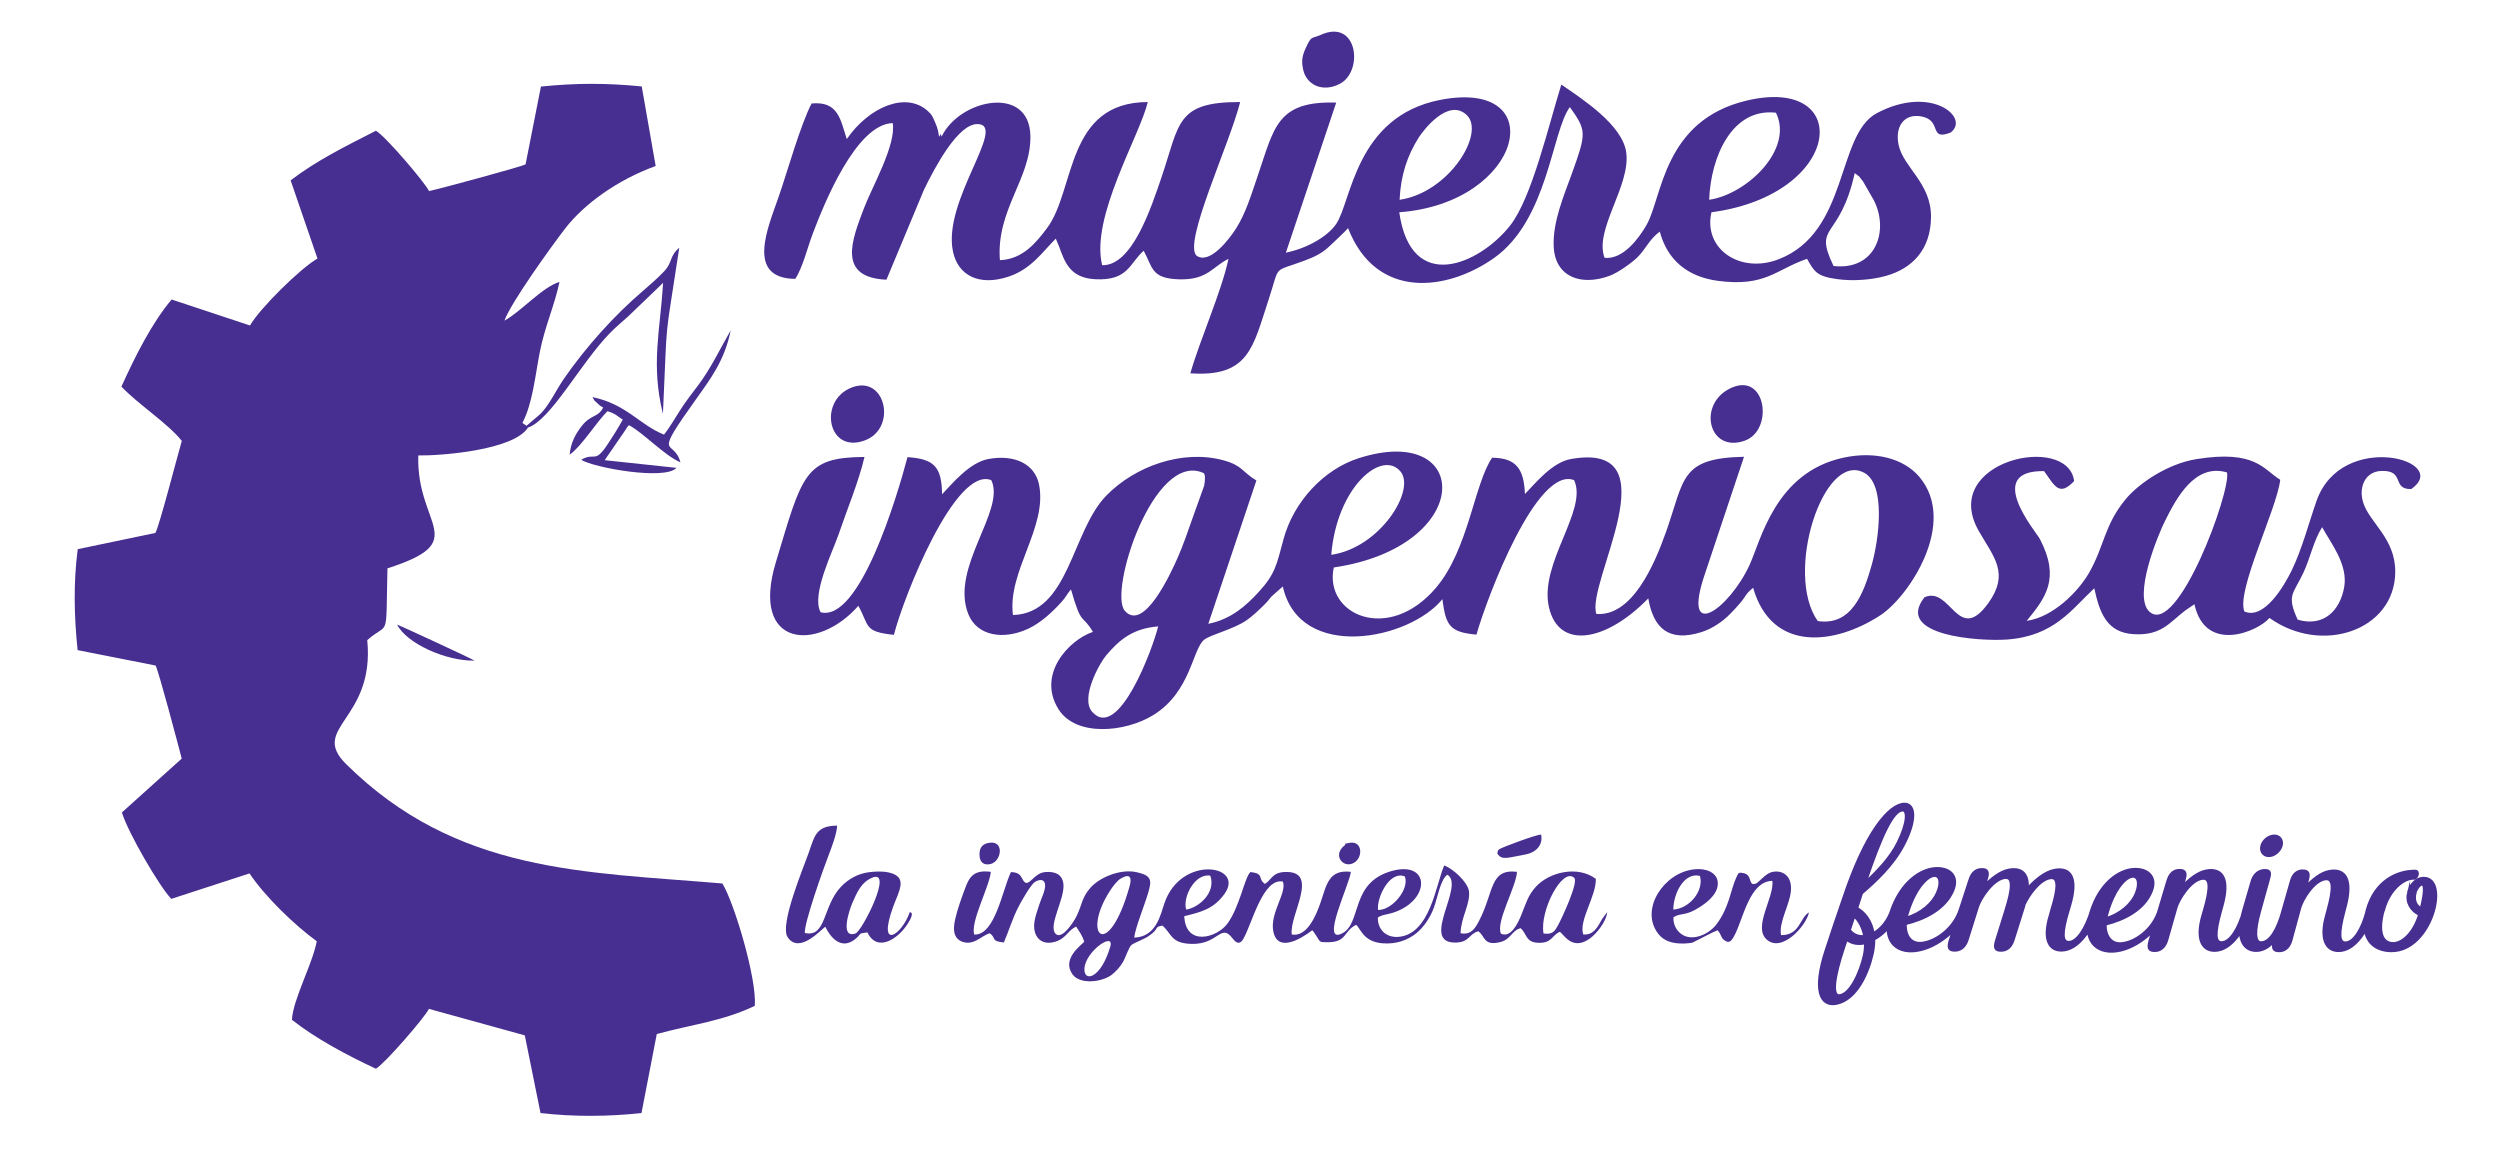
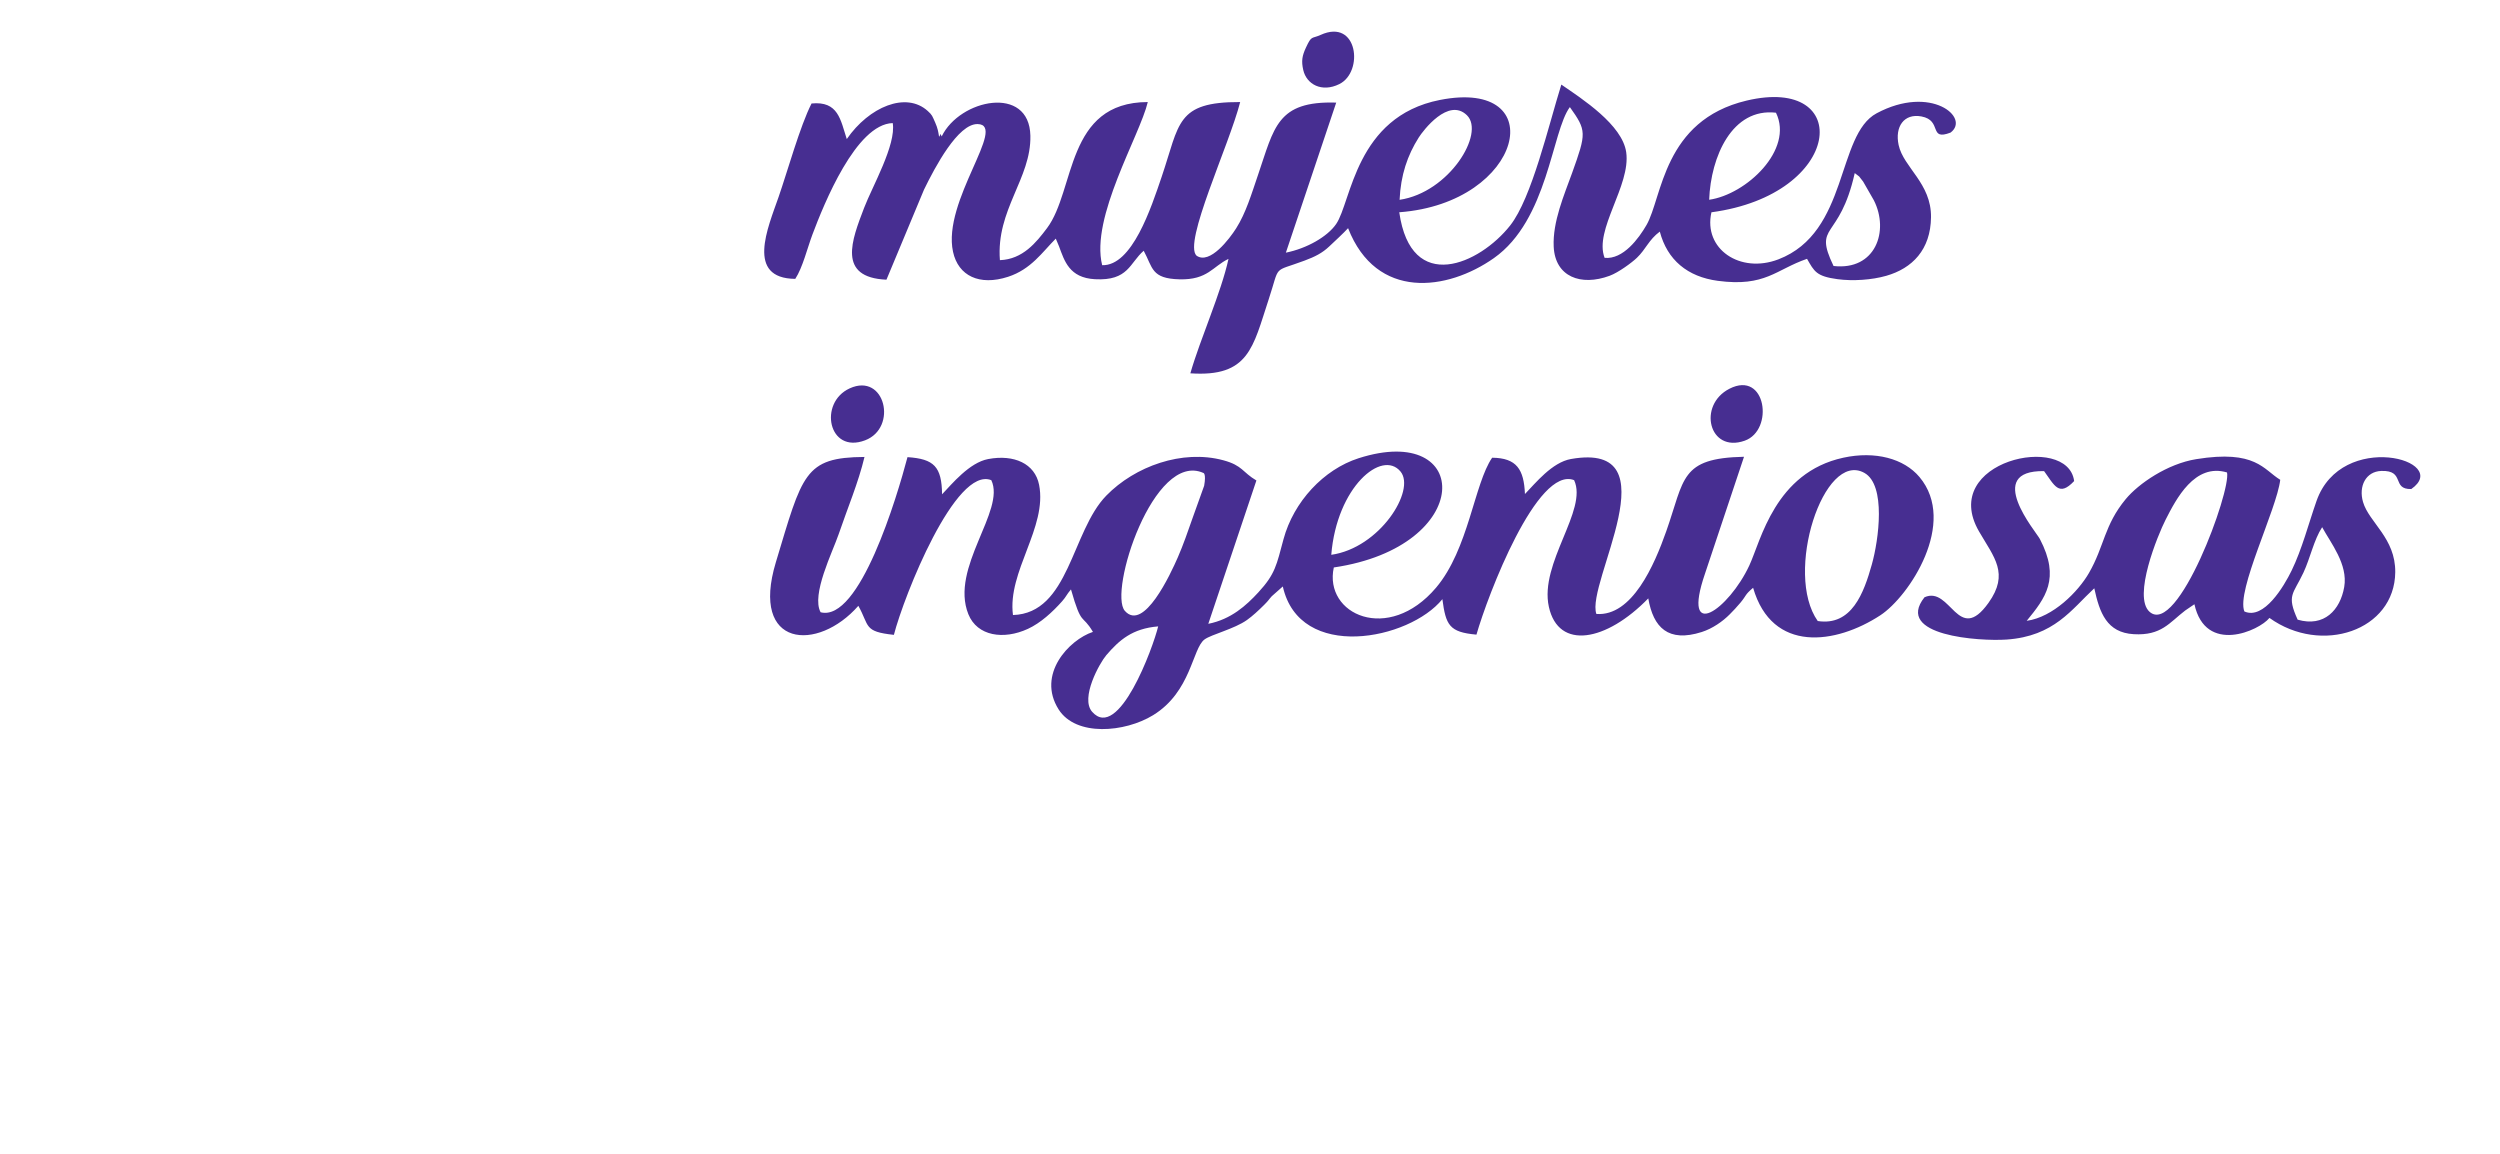
<svg xmlns="http://www.w3.org/2000/svg" xml:space="preserve" width="65mm" height="30mm" version="1.0" style="shape-rendering:geometricPrecision; text-rendering:geometricPrecision; image-rendering:optimizeQuality; fill-rule:evenodd; clip-rule:evenodd" viewBox="0 0 6500 3000">
  <defs>
    <style type="text/css">
   
    .str0 {stroke:#472E91;stroke-width:7.62;stroke-miterlimit:22.926}
    .fil0 {fill:#472E91}
    .fil1 {fill:#472E91;fill-rule:nonzero}
   
  </style>
  </defs>
  <g id="Capa_x0020_1">
    <g id="_1939597741216">
      <path class="fil0" d="M3433.6 90.76c-23.8,10.84 -23.03,0.48 -38.04,32.7 -10.15,21.81 -12.37,35.22 -7.11,58.57 8.29,36.83 47.9,59.31 93.79,36.6 64.14,-31.73 48.22,-171.97 -48.64,-127.87zm1062.95 919.96c-83.42,42.68 -53.49,167.91 39.55,135.14 77.29,-27.22 55.9,-183.97 -39.55,-135.14zm-2287.35 -0.97c-81.86,37.45 -55.42,171.28 39.89,135.11 85.96,-32.62 51.9,-177.09 -39.89,-135.11zm1428.84 -457.85c324.18,-24.04 397.27,-349.73 105.44,-291.96 -219.57,43.46 -229.67,264.79 -269.56,322.61 -22.68,32.89 -76.03,63.41 -130.67,74.38l130.9 -390.16c-154.32,-4.82 -161.09,64.96 -203.49,188.55 -16.62,48.45 -31.17,98.24 -56.74,138.46 -17.05,26.84 -68.19,94.98 -102.89,71.01 -35.41,-33.08 84.54,-286.39 113.42,-399.47 -167.06,-0.55 -157.07,55.8 -203.96,193.81 -27.5,80.95 -76.88,232.82 -154.88,230.36 -30.96,-124.42 97.65,-336.09 118.65,-424.19 -214.01,0.53 -187.91,229.27 -262,327.81 -27.9,37.09 -62.99,81.14 -122.52,83.28 -10.25,-131.05 81.48,-212.19 79.25,-323.41 -2.67,-133.3 -183.69,-95.32 -230.58,1.69 -1.36,-1.85 -2.85,-7.3 -3.34,-6.01 -6.43,16.98 -0.47,-1.23 -13.52,-29.96 -7.93,-17.44 -7.16,-19.04 -19.5,-30.23 -56.21,-51 -152.4,-10.99 -210.44,73.09 -16.37,-50.06 -21.88,-99.3 -91.58,-92.53 -29.84,58.38 -62.54,176.52 -85.87,243.6 -27.57,79.3 -85.76,211.21 43.54,212.42 19.18,-29.27 31.45,-80.32 44.62,-115.32 29.85,-79.32 113.35,-287.15 208.79,-289.72 9.28,56.31 -53.19,164.94 -74.34,220.2 -32.21,84.19 -70.78,181.29 57.99,187l97.58 -233.98c28.83,-59.26 88.53,-171.92 139.62,-170.67 78.18,1.92 -92.74,200.12 -64.1,332.13 13.58,62.62 68.81,89.15 143.11,64.96 59.85,-19.48 89.04,-64.15 124.06,-99.26l8.41 20.05c14.07,37.71 26.52,81.89 93.43,85.51 87.23,4.71 89.96,-42.19 126.76,-74.02 24.02,44.31 19.24,72.42 93.1,74.31 73.46,1.88 86.46,-33.77 127.37,-53.18 -19.13,87.93 -72.89,206.27 -99.2,297.57 152.53,10.36 162.53,-67.91 203.28,-191.07 31.08,-93.95 8.45,-70.28 93.17,-101.81 27.98,-10.41 46.32,-19.74 64.63,-37 12.27,-11.56 37.98,-35.3 49,-47.52 73.67,188.51 258.34,162.87 379.08,77.88 141.01,-99.27 150.32,-329.5 197.57,-392.67 43.5,61.21 43.46,66.6 5.51,172.08 -20.16,56.01 -50.63,126.08 -47.56,190.75 3.73,78.68 70.76,103.23 145.18,75.85 23.33,-8.59 58.26,-34.48 71.18,-46.87 23.59,-22.62 30.69,-46.72 59.54,-68.11 19.34,73.61 71.88,117.53 151,128.04 123.49,16.39 150.58,-29.37 231.77,-57.25 18.88,32.77 23.95,45.4 78.98,52.87 40.71,5.53 89.85,1.92 126.94,-8.68 67.8,-19.39 115.47,-67.91 116.45,-152.38 1.02,-88.25 -71.7,-129.38 -84.22,-187.71 -10.17,-47.44 13.87,-82.73 59.24,-74.3 55.42,10.29 17.69,64.32 75.79,42 52.06,-38.72 -51.01,-125.78 -192.19,-50.2 -104.99,56.21 -72,309.35 -255.34,379.75 -99.76,38.3 -195.95,-27.15 -174.19,-122.33 344.15,-46.17 370.36,-356.61 91.45,-290.42 -217.3,51.57 -219.06,252.1 -260.18,323.38 -20.19,35.01 -60.7,90.23 -109.03,85.5 -28.13,-72.72 68.47,-187.75 56.18,-274.48 -10.13,-71.51 -114.15,-138.5 -168.71,-176 -33.15,106.08 -76.72,294.96 -133.04,366.37 -79.18,100.4 -257.74,180.94 -288.34,-34.4zm1088.07 1062.79c88.36,13.52 119.92,-72.92 140.79,-147.55 17.78,-63.57 37.29,-205.99 -19.55,-237.63 -105.85,-58.92 -209.23,261.17 -121.24,385.18zm1064.14 -386.29c-84.24,-25.18 -132.46,69.49 -159.61,122.68 -20.22,39.61 -86.19,200.25 -41.73,239.67 73.01,64.74 212.28,-314.07 201.34,-362.35zm-2661.5 1.26c-129.42,-57.64 -247.36,309.8 -204.13,358.65 48.99,55.36 118.93,-96.2 137.75,-139.32 13.87,-31.76 26.01,-66.79 39.16,-104.41l29.25 -81.56c5.74,-32.51 -2.02,-33.33 -2.03,-33.36zm510.16 -710.11c128.92,-19.07 222.87,-172.93 175.16,-219.79 -48.16,-47.3 -113.93,39.72 -125.26,57.6 -29.55,46.61 -46.92,97.57 -49.9,162.19zm-177.61 922.97c126.05,-17.9 220.17,-167.81 180.1,-216.45 -48.17,-58.48 -165.73,39.92 -180.1,216.45zm982.53 -923.13c96.46,-13.65 220.6,-130.17 173.68,-226.32 -113.93,-13.15 -169.47,113.96 -173.68,226.32zm-1432.59 1109.25c-67.21,5.53 -101.27,35.65 -134.99,74.99 -16.74,19.53 -68.34,111.2 -36.66,147.1 68.73,77.89 158.56,-167.36 171.65,-222.09zm1755.95 -937.05c109.13,12.43 145.37,-90.97 104.79,-170.9l-27.85 -48.58c-15.9,-19.97 -4.41,-8.05 -21.82,-22.08 -39.91,177.97 -108.78,129.59 -55.12,241.56zm1206.69 919.59c69.08,20.13 110.72,-25.39 121.05,-84.91 10.26,-59.09 -35.27,-114.7 -57.36,-155.58 -21.55,33.01 -30.95,80.41 -48.65,118.16 -26.78,57.13 -44.31,57.82 -15.04,122.33zm-970.25 -58.23c-79.23,100.26 143.28,114.78 213.43,109.93 123.84,-8.57 169.12,-78.71 228.07,-133.33 13.73,63.73 32.48,115.31 102.56,119.36 71.9,4.15 92.62,-30.03 133.64,-61.44l24.13 -16.43c28.96,131.43 168.5,68.88 195.08,35.56 135.31,97.1 325.56,33.13 327.08,-118.88 0.89,-88.66 -68.07,-129.15 -83.72,-182.31 -12.12,-41.18 7.24,-79.49 47.26,-80.92 63.5,-2.29 25.93,48.19 78.09,47.07 107.01,-74.53 -181.34,-154.52 -246.34,31.04 -20.97,59.88 -37.65,125.18 -64.72,180.89 -19.79,40.73 -72.04,128.96 -122.83,106.34 -21.67,-53.61 84.11,-265.37 93.25,-342.3 -43.69,-26.56 -63.73,-78.74 -218.48,-53.71 -74.86,12.11 -149.91,63.56 -183.29,103.93 -56.27,68.08 -55.2,121.91 -95.59,192.07 -27.79,48.26 -93.18,114.85 -161.86,124.35 48.47,-59.31 88.22,-109.63 34.17,-212.89 -9.83,-18.76 -146.45,-178.72 11.01,-176.38 26.84,36.78 38.59,68.01 78.17,25.89 -16.21,-126.52 -353.47,-52.22 -247.24,131.09 39.11,67.48 79.13,109.19 24.58,185.56 -79.26,110.96 -98.32,-45.25 -166.45,-14.49zm-1862.09 69l125.07 -372.68c-36.41,-21.32 -35.64,-38.96 -85.93,-52.54 -106.9,-28.87 -229.96,15.71 -304.26,91.82 -90.89,93.11 -96.35,306.08 -242.71,310.57 -14.94,-113.02 89.77,-227.61 67.91,-338.63 -10.82,-54.99 -64.95,-79.63 -132.44,-66.93 -48.78,9.18 -94.03,64.69 -119.81,91.63 -0.95,-71.75 -20.8,-92.08 -89.92,-96.59 -27.04,102.57 -124.49,429.74 -225.89,403.28 -24.88,-45.45 31.36,-157.14 46.91,-202.89 22.54,-66.31 51.51,-134.71 67.18,-200.91 -156.58,1.02 -161.28,44.48 -230.52,274.01 -67.19,222.74 108.86,233.64 214.53,113.06 29.35,52.39 13.04,67.16 92.42,75.48 26.2,-101.74 160.31,-439.44 253.29,-402.16 37.96,79.19 -108.33,227.48 -59.64,348.51 22.98,57.11 91.68,67.2 154.75,38.09 33.08,-15.27 63.9,-43.54 88.97,-71.73 11.04,-12.41 10.74,-16.32 23.05,-30.89 28.16,98.83 28.47,61.92 57.09,110.5 -62.25,20.52 -146.65,110.56 -89.28,201.44 45.11,71.45 172.39,60.14 245.81,15.05 99.22,-60.93 101.68,-173.4 133.64,-196.87 17.61,-12.94 77.66,-27.31 110.27,-50.53 14.97,-10.67 29.52,-24.23 44.71,-39.32 13.45,-13.36 10.67,-12.51 19.84,-22.5l28.72 -25.44c43.59,196.09 328.84,139.38 414.85,33.06 9.05,67.29 17.58,85.91 88.6,92.21 29.37,-102.86 157.99,-439.22 253.89,-401.65 36.48,77.85 -90.86,215.27 -65.6,329.45 25.1,113.44 149.33,90.3 258.47,-22.03 12.98,75.83 51.85,115.25 139.07,87.41 28.11,-8.97 54.62,-27.7 72.57,-45.82 9.09,-9.18 18.68,-19.13 28.41,-30.9 15.64,-18.93 10.67,-19.84 32.5,-38.24 49.49,170.83 215.17,147.23 330.9,71.43 74.73,-48.95 201.45,-240.6 101.63,-359.48 -40.29,-47.98 -115.16,-68.18 -197.91,-50.2 -177.76,38.64 -214.12,214.99 -244.47,280.22 -53.01,113.97 -177.84,203.43 -115.11,20.91l101.33 -303.56c-166.69,3.59 -154.08,57.32 -202.2,193.77 -30.96,87.83 -88.88,222 -181.74,214.92 -27.72,-80.61 201.87,-449.96 -65.95,-402.87 -49.1,8.63 -92.2,62.67 -119.7,91.06 -2.61,-63.76 -21.32,-93.82 -85.28,-94.39 -46.7,67.72 -61.1,237.98 -145.86,337.96 -124.19,146.48 -292.42,69.55 -265.82,-52.62 368.61,-54.4 360.41,-378.82 64.48,-284 -90.93,29.14 -169.01,113.19 -195.26,210.6 -18.09,67.12 -21.3,90.31 -65.38,138.12 -31.46,34.12 -70.89,70.08 -130.18,81.81z" />
-       <path class="fil0" d="M1369.01 1107.01l-10.77 -7.39c26.7,-50.79 33.25,-123.59 45.4,-185.16 12.9,-65.39 38.54,-121.36 51.03,-181.39 -44.11,12.73 -101.5,78.51 -143.24,100.61 18.18,-49.22 123.45,-194.56 157.39,-238.77 49.93,-65.02 137.42,-127.65 235.92,-163.28l-36.22 -206.92c-93.21,-9.04 -169.61,-8.93 -262.09,0.31l-39.95 202.43c-12.97,6.6 -225.37,64.2 -251.03,69.32 -10.49,-22.15 -112.83,-142.29 -138.08,-156.89 -84.21,43.08 -153.76,77.43 -221.73,129.02l69.8 203.33c-44.51,25.29 -151.31,131.11 -175.39,174.06l-203.84 -67.6c-52.06,61.91 -94.65,147.71 -130.54,226.43 42.32,45.05 121.67,96.34 157.03,141.25 -12.24,41.88 -57.84,219.24 -68.57,239.25l-201.99 42.2c-11.57,87.38 -9.41,176 -0.33,262.52l202.79 40.06c8.75,17.26 58.47,205.65 67.89,241.97l-155.53 140c15.3,51.53 97.87,193.28 128.41,224.71l203.36 -66.21c40.97,61.17 117.4,134.51 174.85,176.45 -11.48,60.39 -61.03,148.91 -64.62,204.05 59.55,47.39 142.7,92.15 218.41,127.34 23.87,-13.94 128.13,-134.66 137.81,-155.66l249.31 68.91 40.86 201.94c87.04,10.13 175.84,9.32 262.52,0.09l39.77 -205.54c94.31,-25.57 171.39,-33.37 254.88,-73.22 5.59,-70.21 -53.46,-267.84 -84.29,-318.19 -359.29,-30.56 -690.94,-26.07 -978.31,-310.39 -96.56,-95.53 75.28,-113.84 54.97,-322.28 58,-51.49 47.97,6.99 52.51,-186.67 221.05,-70.96 74.55,-109.08 80.16,-293.54 57.95,0.94 248.12,-13.39 285.14,-72.42 60.05,-20.21 135.79,-166.41 213.18,-245.77 15.52,-15.91 30.65,-28.28 47.57,-43.49l90.67 -87.09c-7.69,125.15 -32.21,212.34 -0.47,340.45 12.7,-276.34 2.51,-166.39 42.44,-431.76 -27.23,23.75 -16.11,36.82 -39.46,61.54 -14.81,15.67 -39.08,37.27 -54.53,50.4 -75.34,64.04 -149.58,147.32 -205.72,228.41 -21.54,31.09 -40.62,74.23 -65.32,95.31l-32.05 27.27zm-135.15 610.59c-8.55,-5.46 -194.29,-91.59 -201.38,-93.51 24.49,48.72 127.26,95.11 201.38,93.51zm492.51 -587.56c-64.4,-26.05 -97.29,-79.17 -186.11,-97.62 9.3,14.41 -0.87,2.97 15.23,18.18 6.63,6.25 5.11,4.04 12.82,9.04 -13.7,26.82 -31.77,17.15 -55.75,47.95 -15.73,20.19 -28.61,42.66 -31.43,74.34 29.04,-19.17 69.55,-84.27 98.24,-112.82 21.7,6.46 24.45,12.21 39.83,21.94 -11.88,21.58 -26.05,43.98 -38.71,63.17 -35.27,53.4 -32.35,20.08 -69.58,41.15 33.47,21.01 219.4,54.02 247.8,21l-186.56 -19.91 54.59 -79.41c5.44,-8.96 3.39,-6.51 8.63,-11.63 38.83,21.06 92.99,79.69 133.74,96.53 -17.88,-65.63 -75.79,-1.1 42.35,-166.55 34.93,-48.91 73.52,-99.88 88.25,-176.42 -27.38,47.93 -51.3,98.11 -82.62,140.22 -15.88,21.34 -31.55,40.74 -47.16,64.87 -11.07,17.08 -30.04,49.51 -43.56,65.97z" />
-       <path class="fil0" d="M2571.91 2191.27c-16.31,2.68 -25.85,10.92 -25.22,32.09 0.54,17.99 10.59,27.47 28.86,23.07 28.6,-6.88 36.52,-61.75 -3.64,-55.16zm924.34 6.58c-33.31,25.66 -3.51,61.44 24.09,45.44 23.99,-13.92 22.27,-57.62 -10.75,-52.03 -21.48,3.63 -7.71,2.26 -13.34,6.59zm396.75 21.18c11.86,18.67 25.78,11.05 71.96,2.89 28.28,-5 47.58,-24.43 41.96,-51.98 -14.97,0.13 -102.3,34.16 -104.62,35.79 -9.01,6.31 -6.32,0.61 -9.3,13.3zm715.13 71.15c5.28,42.14 -49.42,117.59 -16.57,150.78 39.19,39.6 105.01,-33.72 111.81,-68.79 -24.43,13.98 -23.06,59.6 -72.67,59.21 -6.36,-33.85 22.46,-78.45 25.65,-114.66 4.07,-46.23 -29.83,-56.2 -52.69,-48.35 -14.79,5.07 -31.73,26.59 -38.36,28.98 -21.06,7.62 -7.8,-22.26 -31.77,-27.11 -13.91,-2.82 -13.55,-0.46 -18.57,9.97 -15.23,31.52 -18.07,77.6 -52.01,122.9 -18.97,25.3 -62.58,46.4 -91.65,25.28 -12.13,-8.81 -21.47,-24.23 -20.27,-43.72 23.04,-13.16 29.86,-1.09 70.15,-27.39 16.56,-10.81 39.11,-28.88 43.95,-50.36 7.29,-32.38 -20.49,-46.38 -45.82,-47.18 -80.43,-2.52 -149.01,88.06 -117.09,153.25 10.54,21.52 26.29,35.26 54.62,39.13 14.5,1.98 30.12,1.11 43.11,-1.04 14.63,-6.89 54.38,-28.45 65.83,-32.46 9.59,10.74 8.4,18.33 15.58,24.39 14.24,12.07 20.21,3.74 27.58,-9.64 23.42,-42.47 38.8,-141.97 99.19,-143.19zm-257.58 74.77c0.56,-43 28.7,-98.02 69.31,-87.53 10.78,38.47 -26.85,84.87 -69.31,87.53zm-2204.63 44.77c0.76,0.89 30.1,69.89 77.79,31.82 18.69,-14.92 4.07,-13.71 31.45,-17.31 26.32,53.72 80.33,15.59 103.94,-21.06 21.55,-33.45 7.16,-30.41 6.31,-31.6 -20.9,60.74 -85.06,101.11 -43.18,-14.17 15.05,-41.45 40.31,-78.09 -12.73,-89.25 -16.31,-3.43 -36.22,-2.42 -52.61,-0.05 -27.72,4.02 -52.43,18.34 -70.73,37.84 -47.9,51.08 -37.19,132.38 -93.65,119.83 -2,-25.69 48.06,-166.94 63.19,-205.7 7.2,-18.46 20.21,-53.8 20.92,-73.45 -55.58,0.39 -58.71,27.13 -74.34,71.61 -13.09,37.25 -75.71,186.1 -54.6,218.19 30.83,46.86 90.32,-23.38 98.24,-26.7zm122.27 -127.88c55.37,-22.6 -27.12,139.33 -43.7,145.13 -41.93,14.66 -15.81,-62.1 -8.79,-78.38 13.63,-31.63 24.66,-55.39 52.49,-66.75zm1314.27 103.62c12.63,-8.08 20.76,-6.63 38.29,-12.1 99.2,-30.94 99.26,-137.43 -2.69,-108.66 -107.61,30.38 -77.04,134.12 -127.44,161.53 -60.04,32.67 19.03,-128.73 21.62,-159.44 -57.65,-6.85 -62.92,33.23 -79.03,80.38 -11.82,34.6 -35.73,90 -74.7,82.47 -6.78,-50.6 75.06,-166.8 -18.64,-162.41 -32,1.49 -33.6,19.95 -50.95,30.96 -19.83,-12.96 -0.62,-27.4 -38.1,-30.7 -15.27,15.26 -27.69,90.4 -59.52,133.92 -26.69,36.5 -108.31,60.78 -112.28,-19.34 45.23,-10.83 76.25,-19.3 104.02,-57.06 56.08,-76.25 -111.81,-103.63 -155.39,22.79 -10.2,29.58 -20.79,88.12 -78.8,89.99 3.58,-27.67 25.74,-80.57 36.62,-117.26 9.56,-32.19 8.61,-44.16 -30.13,-52.81 -43.25,-9.65 -97.18,14.38 -119.85,40.07 -23.48,26.59 -21.31,42.91 -36.25,73.87 -7.75,16.06 -38.65,62.97 -54.69,46.21 -20.02,-20.94 23.63,-89.83 20.41,-128.29 -2.15,-25.64 -20.85,-34.36 -47.06,-32.26 -30.57,2.44 -42.42,40.24 -55.52,24.45 -0.4,-0.58 -1.42,-1.92 -1.9,-2.63 -6.51,-9.66 -6.79,-20.78 -31.96,-21.78 -22.29,45.55 -41.28,165.54 -95.65,162.42 -9.84,-34.06 39.29,-123.27 43.32,-162.96 -43.76,-5.97 -55.73,12.69 -66.55,41.86 -9.38,25.34 -19.62,53.02 -25.65,79.13 -6.4,27.65 -5.46,46.75 11.84,57.98 33.82,17.38 54.48,-13.01 77.66,-19.34 18.32,13.73 1.55,20.26 36.49,24.01 12.53,-28.47 21.57,-61.39 39.5,-95.51 7.02,-13.36 30.37,-54.51 40.89,-61.58 15.43,-10.38 36.6,-8.36 22.07,31.26 -4.41,12.05 -7.7,18.79 -11.48,30.76 -7.08,22.45 -16.58,46.32 -10.14,68.31 7.11,24.25 29.39,34.07 58.4,22.82 22.92,-8.9 28.04,-27.58 48.63,-37.46 8.72,13.42 16.4,23.79 21.27,39.32 -7.48,8.87 -60.01,44.96 -30.24,85.35 19.24,26.11 73.91,20.14 100.08,1.84 10.04,-7.03 23.11,-21.27 30.21,-33.5 8.81,-15.18 15.06,-38.38 22.73,-45.22 5.01,-4.47 33.43,-15.67 42.1,-21.4 33.53,-22.13 14.51,-24.97 38.22,-28.95 24.39,20.53 21.08,46.3 76.04,47.6 69.97,1.65 75.42,-55.1 106.38,-14.41 9.66,12.71 18.82,17.3 28.23,0.96 22.44,-38.86 50.62,-158.99 102.61,-148.54 11.21,29 -34.76,82.03 -24.76,130.16 14,67.45 100.94,-3.69 100.96,-3.7 3.06,2.71 7.34,9.11 11.32,15.54 9.9,15.99 7.71,15.59 28.42,15.63 51.55,0.18 40.34,-28.01 74.56,-45.26 11.89,10.06 18.41,43.57 67.51,47.97 37.08,3.32 67.51,-8.79 88.63,-25.85 17.78,-14.36 36.01,-38.84 46.46,-68.09 9.02,-25.24 16.84,-72.22 34.47,-84.26 47.16,27.32 -72.65,177.47 21.11,176.4 36.51,-0.42 34.31,-22.29 59.32,-29.4 18.04,11.9 12.88,39.88 58.7,27.67 25.75,-6.87 29.45,-30.48 51.37,-35.71 17.52,15.64 12.27,36.81 46.48,38.01 34.57,1.2 33.95,-18.4 55.12,-28.56 9.77,4.21 30.76,50.47 77.26,18.27 17.83,-12.34 43.88,-44.19 46.38,-69.52l-13.23 17.82c-12.1,21.74 -22.36,42.65 -49.18,40.24 -11.93,-36.65 33.59,-98.44 32.84,-144.4 -47.3,-35.71 -121.48,-17.63 -156.01,20.53 -20.38,22.52 -24.62,40.45 -37.65,72.77 -9.4,23.32 -27.59,60.97 -53.15,49.06 -14.07,-29.98 39.83,-122.03 41.74,-160.79 -71.85,-8.36 -58.97,51.93 -99.08,128.39 -10.07,19.19 -20.58,36.5 -47.6,31.36 0.65,-41.06 26.21,-77.13 21.75,-109.55 -3.28,-23.91 -42.56,-59.22 -64.32,-66.67 -21.79,50.09 -36.37,179.06 -119.08,185.64 -32.6,2.59 -54.28,-19.99 -53.36,-50.35zm-645.42 -81.49c-55.06,197.01 -127.05,129.43 -51.05,11.94 7.07,-10.93 18.17,-25.94 28.06,-31.78 24.4,-14.42 29.17,-2.28 22.99,19.84zm147.03 61c-9.87,-32.13 22.78,-95.42 62.71,-88.19 15.25,43.08 -28.77,82.76 -62.71,88.19zm929.11 62.13c-10.8,-58.81 49.75,-174.2 79.96,-144.41 11.3,11.15 -32.39,105.15 -42.35,123.15 -8.04,14.52 -13.57,24.72 -37.61,21.26zm-430.31 -61.23c-4.23,-29.84 29.19,-103.63 69.78,-87.07 12.59,34.11 -35.06,88.83 -69.78,87.07zm-696.11 95.25c-24.65,84.62 -70.18,93.92 -67.18,56.11 3.55,-44.88 78.76,-95.84 67.18,-56.11z" />
-       <path class="fil1 str0" d="M4932.75 2370.38c3.21,-9.75 -11.26,-12.29 -13.16,-6.52 -10.31,31.27 -28.86,52.64 -49.16,63.71 -5.16,-33.94 -24.17,-56.12 -43.14,-65.93 4.25,-13.17 8.49,-26.34 12.74,-39.5 35.78,-30.92 80.83,-71.89 109.01,-125.66 33.57,-64.08 30.04,-105.49 2.88,-105.65 -19.44,-0.12 -45.13,18.46 -72.77,58.15 -27.67,39.74 -57.31,101.22 -85.75,186.55 -8.02,24.09 -15.7,45.71 -22.99,67.29 -7.34,21.73 -14.54,43.59 -22.49,67.78 -16.92,51.45 -20.66,88 -14.98,110.83 5.66,22.77 21.3,31.61 42.16,27.26 50.7,-10.59 80.9,-76.64 92.77,-128.72 3.13,-13.73 4.16,-26.27 3.98,-38.02 26.7,-14.32 50.64,-40.42 60.9,-71.57zm-82.6 80.7c0.26,10.48 -0.45,21.69 -2.94,32.81 -9.74,43.47 -34.97,101.12 -64.11,104.88 -22.52,2.91 -14.63,-50.32 10.41,-125.36 2.4,-7.2 4.85,-14.38 7.36,-21.6 13.52,11.15 30.97,13.82 49.28,9.27zm96.83 -345.05c13.67,0.07 14.52,31.77 -12.36,85.89 -18.96,38.17 -51.98,72.87 -85.72,104.36 20.86,-62.02 39.14,-109.71 55.23,-141.73 16.03,-31.91 30.16,-48.59 42.85,-48.52zm-138.67 312.23c4.09,-12.38 8.18,-24.76 12.26,-37.13 13.64,11.15 23.61,31.31 27.93,53.56 -15.94,1.97 -30.22,-3.28 -40.19,-16.43zm269.12 -103.44c16.06,-38.58 -10.81,-59.5 -47.44,-56.41 -36.15,3.06 -87.75,35.07 -113.44,113.08 -0.06,0.2 -0.07,0.43 -0.13,0.63 -23.99,72.51 12.79,105.82 63.95,99.51 58.92,-7.26 117.47,-61.93 129.75,-100.89 3.07,-9.75 -11.57,-12.43 -13.38,-6.55 -15.63,50.65 -64.7,85.84 -102.37,88.48 -26.42,1.85 -41.97,-19.71 -40.44,-51.12 48.92,-11.66 103.26,-38.08 123.5,-86.73zm-39.82 6.27c-11.87,27.66 -41.48,54.47 -82.03,66.09 1.06,-5.2 2.7,-9.77 4.36,-14.93 0.13,-0.4 0.13,-0.86 0.27,-1.32 19.15,-60.37 46.61,-88.72 64.04,-93.81 19.49,-5.69 25.39,15.97 13.36,43.97zm343.02 34.84c22.22,-73.56 2.93,-101.31 -39.41,-92.99 -24.18,4.75 -50.03,25.95 -70.35,49.01 3.44,-40.96 -15.65,-55.93 -48.47,-49.52 -21.8,4.26 -44.75,22.29 -63.72,41.97 3.44,-10.86 5.44,-17.79 5.44,-17.79 6.09,-18.62 3.57,-25.72 -10.68,-25.78 -22.21,-0.09 -28.65,17.3 -32.31,28.76 -2.35,7.37 -15.11,45.89 -26.98,82.73 -11.9,36.91 -23.49,72.15 -23.49,72.15 -5.71,18.8 -3.7,26.01 11.53,26.03 21.61,0.03 29.56,-17.64 33.12,-29.25 8.29,-27.06 16.84,-53.95 25.39,-80.87 0.08,-0.42 0.11,-0.86 0.25,-1.31 7.96,-25.09 41.1,-73.95 71.57,-77.47 23.01,-2.66 20.64,27.54 3.38,83.52 -0.96,3.11 -24.85,79.59 -24.85,79.59 -5.6,18.83 -3.7,25.97 11.04,25.99 22.11,0.03 29.2,-17.59 32.78,-29.2 8.87,-28.73 17.99,-57.33 27.03,-85.94 0.24,-1.26 0.49,-2.57 0.74,-3.88 12.18,-26.34 40.95,-66.18 68.65,-69.6 22.49,-2.77 20.66,27.6 3.39,83.4 0,0 -3.24,12.15 -4.08,14.87 -16.95,54.73 -6.69,89.94 28.84,90 45.53,0.07 80.9,-60.13 92.47,-98.71 2.91,-9.71 -11.46,-12.27 -13.17,-6.48 -14.85,50.15 -38.43,85.06 -59.85,85.02 -18.82,-0.03 -19.12,-24.6 -1.72,-82.64 0.56,-1.88 3.46,-11.61 3.46,-11.61zm213 -39.25c15,-38.38 -12.18,-59.12 -48.23,-56.07 -35.59,3.01 -85.86,34.91 -109.39,112.39 -0.06,0.2 -0.06,0.43 -0.12,0.63 -21.94,72.06 15.03,105.17 65.53,98.9 58.07,-7.22 114.56,-61.56 125.84,-100.27 2.82,-9.69 -11.56,-12.31 -13.22,-6.46 -14.32,50.39 -62.16,85.29 -99.11,87.89 -26.37,1.86 -41.98,-19.59 -41.42,-50.76 48.12,-11.64 101.22,-37.88 120.12,-86.25zm-39.33 6.29c-11.07,27.47 -39.76,54.08 -79.52,65.63 0.93,-5.12 2.46,-9.66 3.98,-14.84 0.12,-0.41 0.11,-0.86 0.24,-1.31 17.6,-60 43.99,-88.21 61.13,-93.24 19.18,-5.63 25.4,15.92 14.17,43.76zm112.97 -59.9c-21.22,-0.08 -27.87,17.15 -31.24,28.59 -2.15,7.33 -13.7,45.63 -24.53,82.17 -10.88,36.7 -21.48,71.7 -21.48,71.7 -5.06,18.74 -3.19,25.85 11.87,25.87 21.45,0.04 28.94,-17.43 32.21,-29.01 7.59,-26.86 15.28,-53.68 22.98,-80.43 0.07,-0.42 0.1,-0.85 0.23,-1.3 7.49,-24.94 38.88,-73.46 68.76,-76.94 22.78,-2.66 21.53,27.47 5.35,82.95 0,0 -3.51,12.14 -4.28,14.8 -15.88,54.51 -4.43,89.53 30.62,89.58 45.2,0.07 79.22,-59.84 90.03,-98.25 2.71,-9.66 -11.71,-12.22 -13.29,-6.44 -13.71,49.9 -36.43,84.65 -58.34,84.61 -18,-0.03 -18.79,-24.49 -2.7,-82.24 0.52,-1.88 3.23,-11.56 3.23,-11.56 20.93,-73.16 0.64,-100.74 -41.23,-92.5 -21.37,4.2 -43.53,22.1 -61.83,41.71 3,-10.85 4.83,-17.73 4.83,-17.73 5.76,-18.51 3.23,-25.53 -11.19,-25.58zm165.69 105.73c-19.31,68.13 -1.82,102.38 33.23,102.44 43.72,0.07 72.38,-59.87 82.99,-98.19 2.68,-9.7 -11.62,-12.22 -13.16,-6.49 -13.48,49.99 -33.38,84.65 -57.27,84.61 -17.99,-0.03 -17.51,-32.81 -3.59,-82.24 7.47,-26.56 14.46,-53.2 22.12,-79.68 5.48,-18.96 6.11,-25.9 -8.31,-25.96 -20.91,-0.08 -30.4,16.93 -33.66,28.4 -12.7,44.56 -22.35,77.11 -22.35,77.11zm98.1 -169.87c4.05,-13.79 -4.21,-25.22 -17.59,-25.29 -14.2,-0.07 -28.41,11.22 -32.5,25.04 -4.12,13.94 3.9,25.95 17.96,26.02 13.75,0.06 28.04,-11.82 32.13,-25.77zm56.35 65.51c-21.07,-0.08 -27.38,17.09 -30.46,28.49 -1.97,7.31 -13.11,45.44 -23.37,81.9 -10.27,36.51 -20.33,71.37 -20.33,71.37 -4.76,18.66 -2.77,25.74 12.13,25.76 21.29,0.03 28.44,-17.37 31.57,-28.9 7.28,-26.76 14.59,-53.46 21.85,-80.11 0.07,-0.42 0.09,-0.85 0.21,-1.3 6.93,-24.79 37.37,-73.17 67.03,-76.64 22.59,-2.65 21.81,27.36 6.36,82.68 0,0 -3.15,12.05 -3.88,14.69 -15,54.31 -3.14,89.17 31.73,89.23 44.88,0.07 77.74,-59.56 87.8,-97.81 2.53,-9.64 -11.76,-12.14 -13.23,-6.42 -12.77,49.69 -34.91,84.27 -56.66,84.23 -17.83,-0.03 -19.01,-24.39 -3.85,-81.87 0.49,-1.87 3.04,-11.57 3.04,-11.57 19.76,-72.87 -0.97,-100.36 -42.22,-92.14 -20.97,4.18 -43.01,22.02 -60.83,41.55 2.98,-10.81 4.54,-17.66 4.54,-17.66 5.47,-18.39 2.82,-25.43 -11.43,-25.48zm274.98 55.13c-6.24,24.25 4.99,47.16 28.71,58.06 -15.99,51.85 -46.52,75.61 -68.29,75.58 -0.48,0 -0.99,-0.01 -1.3,-0.01 -27.17,-0.09 -40.62,-27.82 -25.45,-84.76 0.23,-0.42 0.45,-0.83 0.85,-1.3 15.19,-57.35 54.59,-83.83 77.3,-83.7 0.32,0 0.82,0.01 1.3,0.01 9.9,0.03 13.64,-18.35 4.56,-18.38 -0.47,0 -0.98,0 -1.29,0 -46.2,-0.19 -104.13,26.17 -124.5,102.62 -0.05,0.2 -0.04,0.42 -0.09,0.62 -19.71,73.72 18.6,103.47 62.82,103.59 0.32,0 0.67,0 1.15,0 103.78,0.17 150.59,-188.11 83.8,-188.35 -20.44,-0.07 -34.86,17.67 -39.57,36.02zm17.14 0.68c2.22,-8.82 11.04,-21.56 17.85,-21.54 7.95,0.02 8.67,20.34 -2.42,64.28 -14.94,-8.39 -20.59,-22.33 -15.43,-42.74z" />
    </g>
  </g>
</svg>